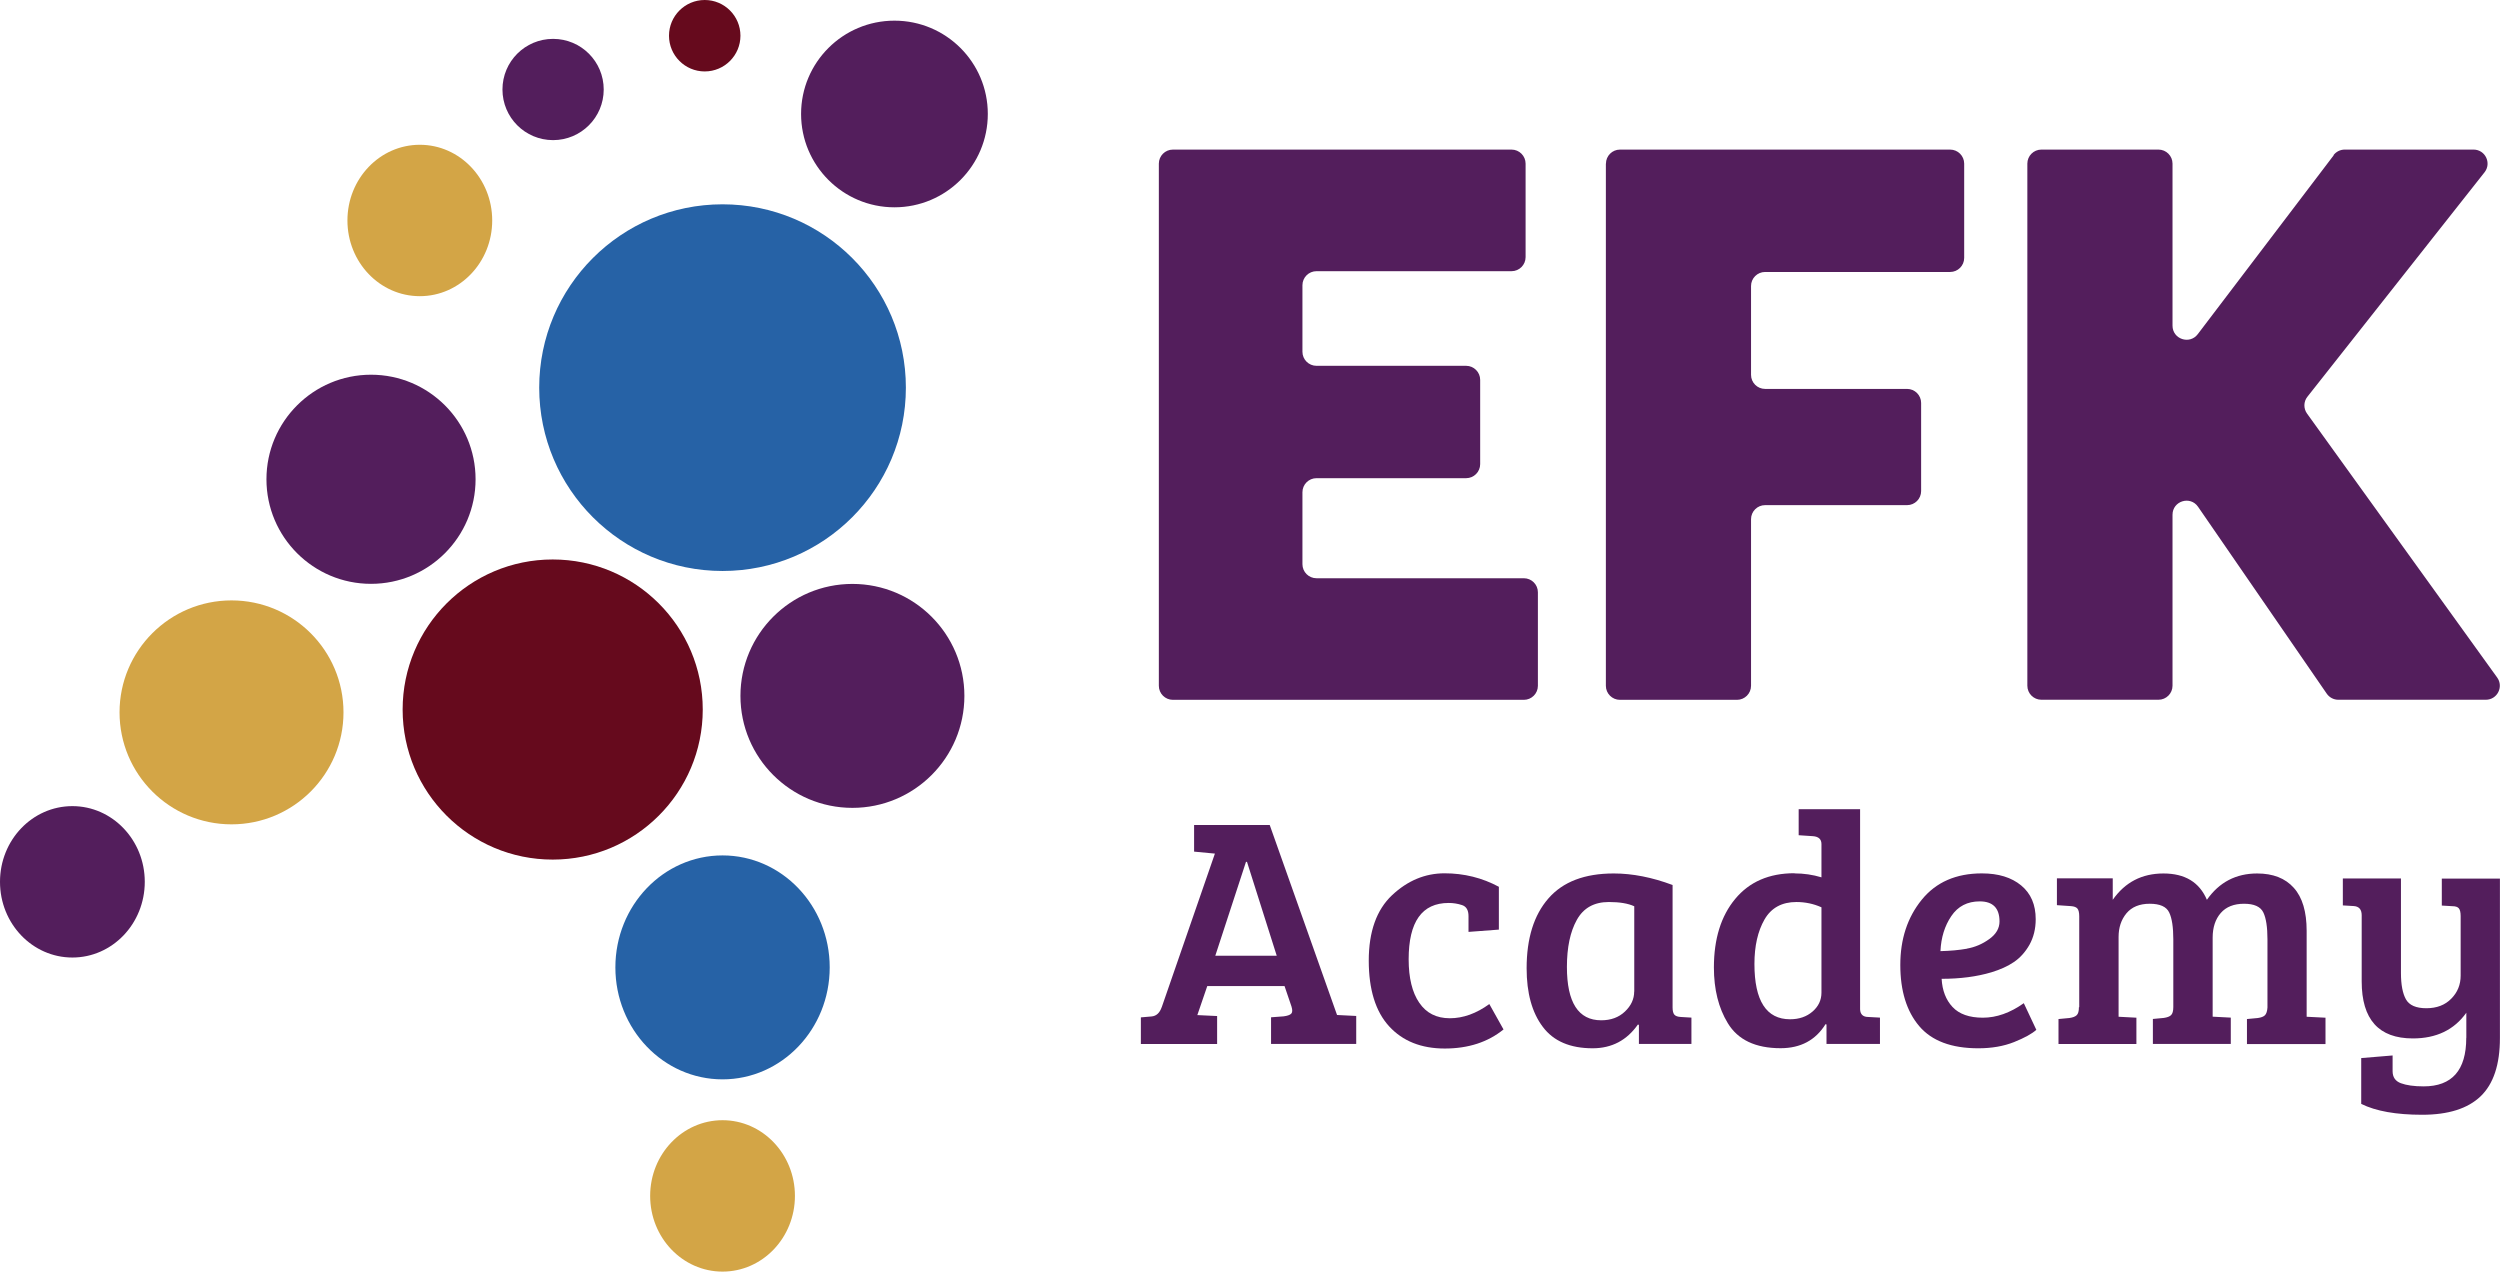
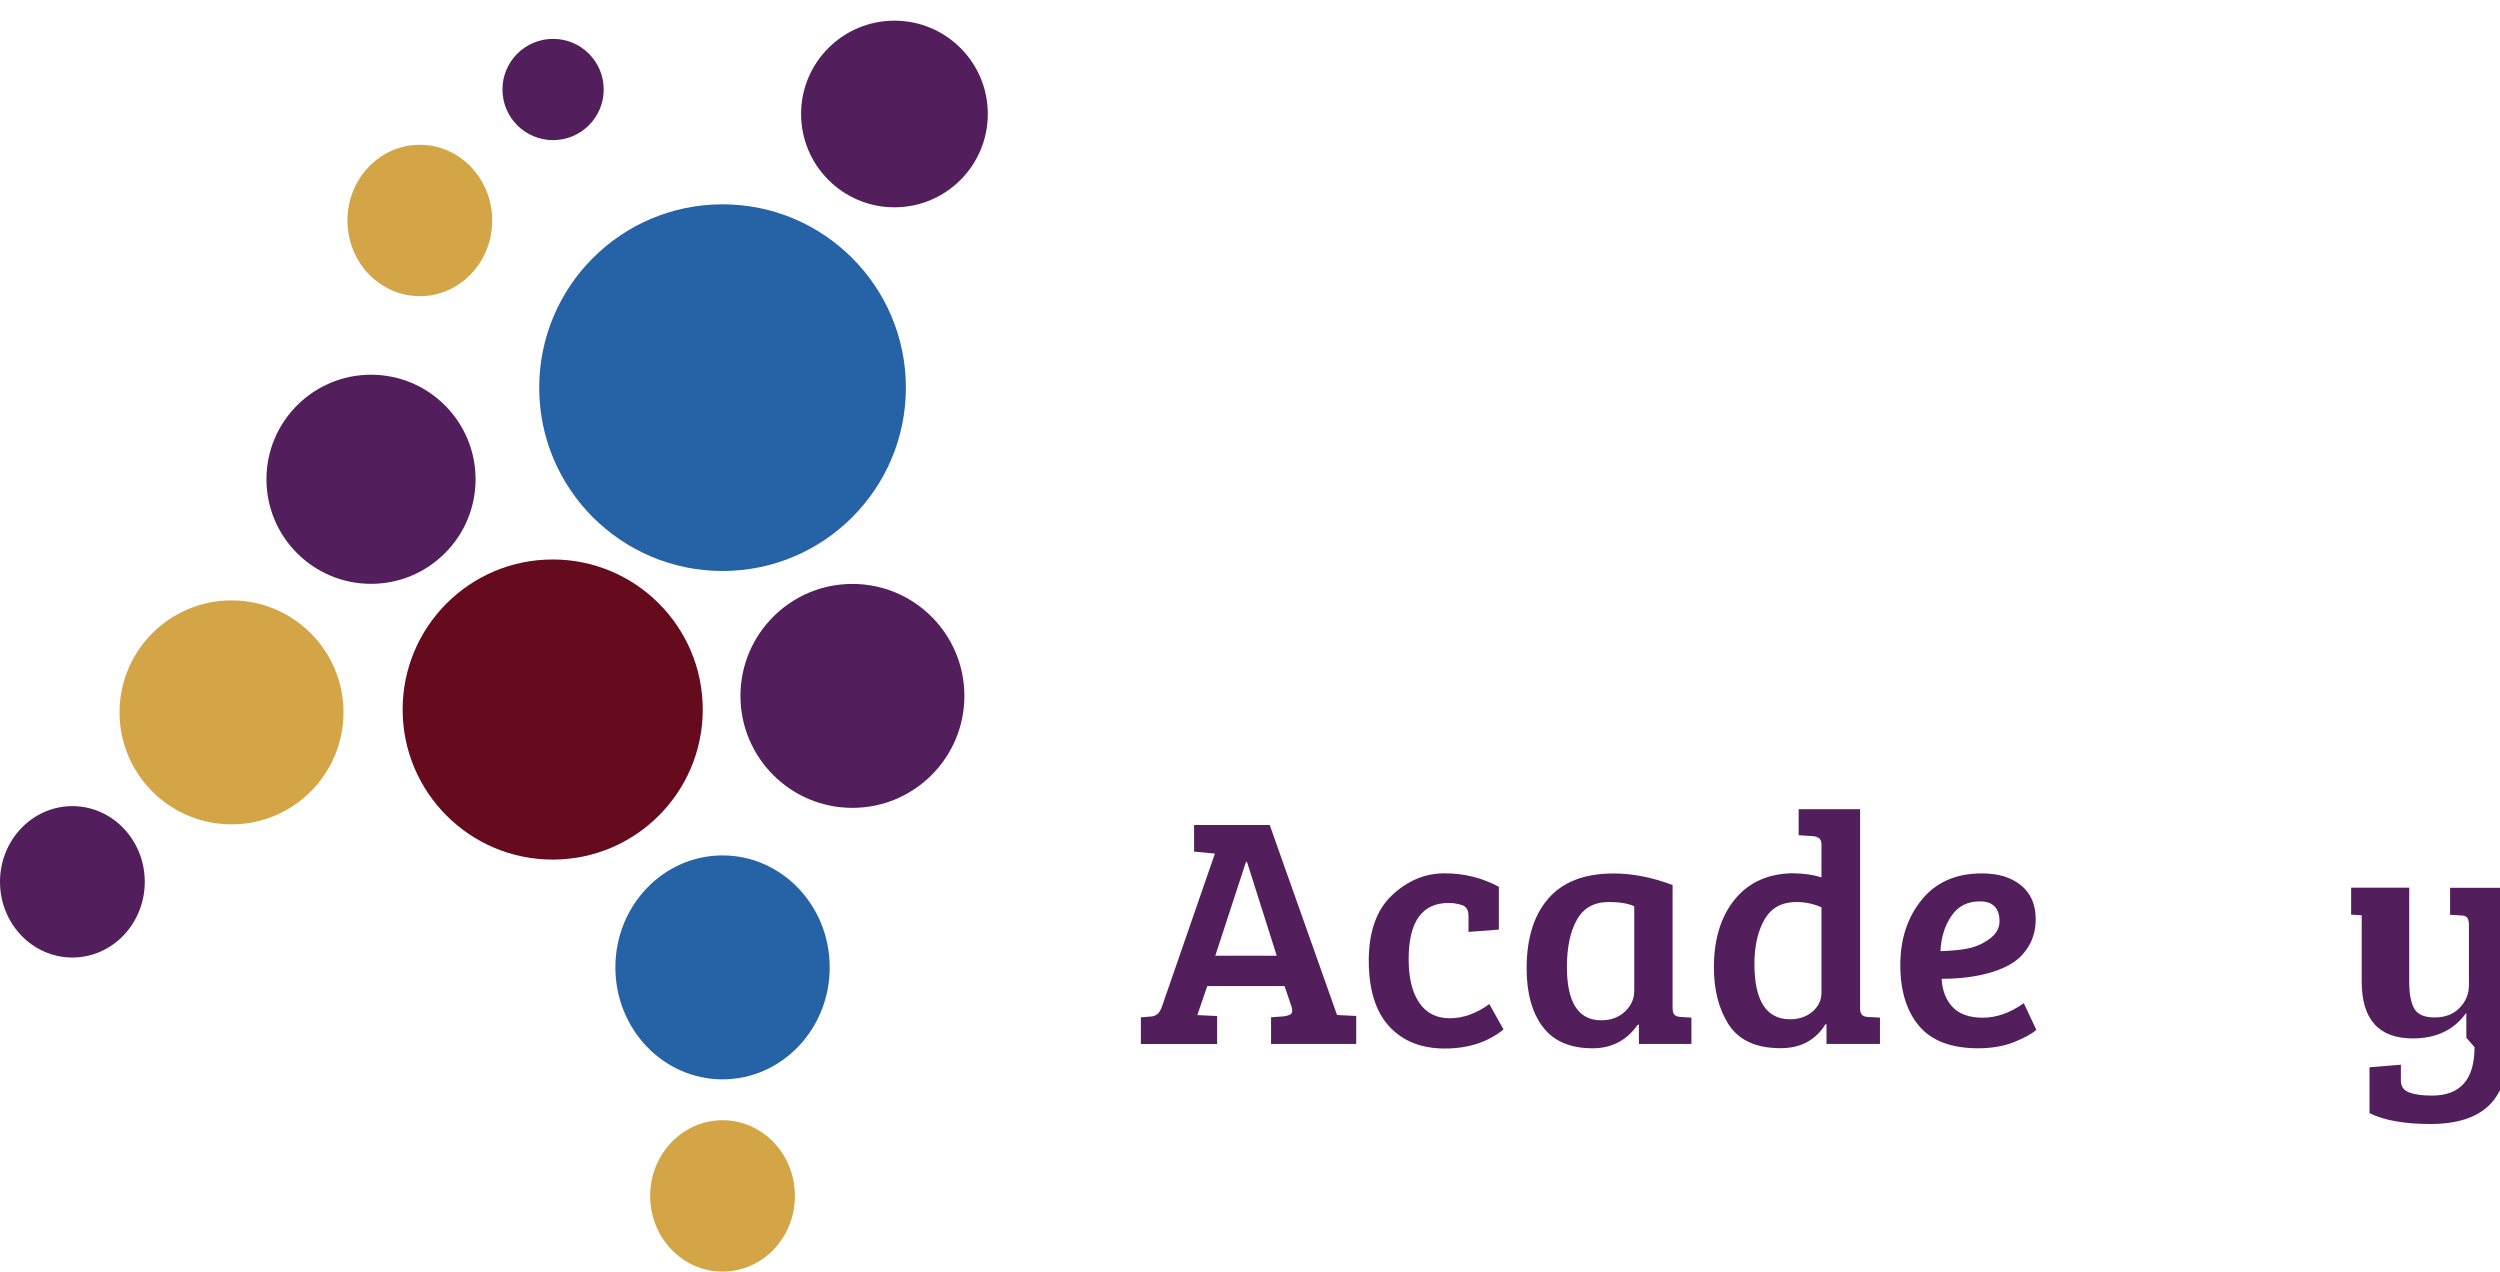
<svg xmlns="http://www.w3.org/2000/svg" id="uuid-8ddd14e8-9beb-4e41-9fb7-93441b85e2a6" viewBox="0 0 317.04 161.26">
  <defs>
    <style>.uuid-b245f9d0-c7d0-4ee7-8a74-6c9c1c7bd6da{fill:#531e5c;}.uuid-bde88c9b-7b5c-4ee0-889d-d51c0f34ce97{fill:#2662a6;}.uuid-0887099c-d5a0-4606-93cc-48c4d37cdf02{fill:#d3a546;}.uuid-1778cb3e-023b-4c17-827b-9ed14c8ba953{fill:#660a1d;}</style>
  </defs>
  <path class="uuid-b245f9d0-c7d0-4ee7-8a74-6c9c1c7bd6da" d="M147.33,127.72l6.74-19.47-2.64-.25v-3.38h9.59l8.54,24.1h.04l2.39.12v3.55h-10.8v-3.38l1.59-.12c.47-.06.79-.17.96-.33.17-.17.18-.47.04-.92l-.88-2.59h-9.8l-1.26,3.68,2.51.12v3.55h-9.67v-3.38l1.38-.12c.59-.06,1.01-.45,1.26-1.17M158.01,109.3l-3.89,11.9h7.79l-3.77-11.9h-.12Z" />
  <path class="uuid-b245f9d0-c7d0-4ee7-8a74-6c9c1c7bd6da" d="M179.99,127.17c.89,1.31,2.18,1.96,3.87,1.96s3.36-.6,5.01-1.8l1.8,3.22c-1.98,1.61-4.47,2.42-7.45,2.42s-5.34-.94-7.06-2.82c-1.72-1.88-2.58-4.66-2.58-8.33s.99-6.44,2.95-8.29c1.97-1.85,4.19-2.78,6.66-2.78s4.77.57,6.89,1.71v5.43l-3.85.29v-2c0-.75-.27-1.22-.82-1.4-.54-.18-1.11-.27-1.7-.27-3.38,0-5.07,2.38-5.07,7.14,0,2.37.45,4.21,1.34,5.51" />
  <path class="uuid-b245f9d0-c7d0-4ee7-8a74-6c9c1c7bd6da" d="M212.11,112.22v15.54c0,.45.08.75.23.92.15.17.42.27.82.29l1.34.08v3.34h-6.66v-2.42l-.13-.04c-1.4,2-3.31,3.01-5.74,3.01-2.85,0-4.96-.9-6.32-2.72-1.37-1.81-2.05-4.29-2.05-7.43,0-3.79.92-6.74,2.76-8.85,1.84-2.12,4.61-3.17,8.29-3.17,2.37,0,4.86.49,7.45,1.46M207.25,125.75v-10.82c-.78-.36-1.86-.54-3.22-.54-1.87,0-3.22.75-4.06,2.26-.84,1.5-1.26,3.49-1.26,5.97,0,4.51,1.45,6.77,4.35,6.77,1.23,0,2.23-.37,3.01-1.11.78-.74,1.17-1.58,1.17-2.53" />
  <path class="uuid-b245f9d0-c7d0-4ee7-8a74-6c9c1c7bd6da" d="M227.56,110.76c1.2,0,2.34.17,3.43.5v-4.22c0-.61-.36-.95-1.09-1l-1.8-.12v-3.3h7.79v25.39c.03.64.38.96,1.05.96l1.47.08v3.34h-6.78v-2.47l-.12-.04c-1.26,2.03-3.16,3.05-5.7,3.05-3.18,0-5.42-1.06-6.7-3.18-1.17-1.92-1.76-4.27-1.76-7.06,0-3.62.9-6.52,2.7-8.69,1.8-2.17,4.3-3.26,7.52-3.26M230.99,125.88v-10.82c-1-.45-2.07-.67-3.18-.67-1.84,0-3.19.74-4.04,2.21-.85,1.48-1.28,3.36-1.28,5.64,0,4.68,1.51,7.02,4.52,7.02,1.15,0,2.1-.33,2.85-.98.75-.65,1.13-1.45,1.13-2.4" />
  <path class="uuid-b245f9d0-c7d0-4ee7-8a74-6c9c1c7bd6da" d="M251.34,110.76c2.09,0,3.75.51,4.98,1.53,1.23,1.02,1.84,2.44,1.84,4.28,0,1.23-.27,2.3-.79,3.24-.53.93-1.19,1.66-1.97,2.19-.78.53-1.73.96-2.85,1.3-1.87.56-3.98.83-6.32.83.08,1.47.54,2.67,1.38,3.57.84.9,2.12,1.36,3.85,1.36s3.46-.61,5.19-1.84l1.59,3.38c-.56.5-1.5,1.02-2.82,1.55-1.33.53-2.84.79-4.54.79-3.41,0-5.91-.94-7.5-2.82-1.59-1.88-2.39-4.46-2.39-7.75s.91-6.04,2.72-8.27c1.81-2.23,4.36-3.34,7.62-3.34M249.44,120.3c1.02-.18,1.96-.58,2.83-1.21.87-.62,1.3-1.37,1.3-2.23,0-1.7-.84-2.55-2.51-2.55-1.56,0-2.76.62-3.6,1.86s-1.3,2.72-1.38,4.45c1.23-.03,2.35-.13,3.37-.31" />
-   <path class="uuid-b245f9d0-c7d0-4ee7-8a74-6c9c1c7bd6da" d="M260.85,114.77v-3.38h7.08v2.72c1.56-2.23,3.7-3.34,6.43-3.34s4.56,1.11,5.51,3.34c1.56-2.23,3.69-3.34,6.37-3.34,2.01,0,3.56.6,4.65,1.82,1.09,1.21,1.63,3.03,1.63,5.45v10.9l2.39.12v3.34h-9.96v-3.17l1.38-.13c.42-.06.72-.17.9-.35.18-.18.29-.51.32-.98v-8.65c0-1.53-.17-2.67-.52-3.4-.35-.74-1.17-1.11-2.45-1.11s-2.27.39-2.95,1.17c-.68.78-1.03,1.82-1.03,3.13v10.02l2.3.12v3.34h-9.88v-3.17l1.38-.13c.42-.06.73-.17.92-.35.19-.18.29-.52.29-1.02v-8.6c0-1.53-.17-2.67-.52-3.4-.35-.74-1.17-1.11-2.47-1.11s-2.28.41-2.95,1.21c-.67.81-1,1.81-1,3.01v10.11l2.26.12v3.34h-9.88v-3.17l1.38-.13c.42-.06.73-.17.92-.35.2-.18.29-.52.29-1.02h.04v-11.53c0-.47-.08-.8-.23-.98-.15-.18-.42-.28-.82-.31l-1.76-.12Z" />
-   <path class="uuid-b245f9d0-c7d0-4ee7-8a74-6c9c1c7bd6da" d="M312.77,131.6v-3.17c-1.54,2.17-3.8,3.26-6.78,3.26-4.33,0-6.49-2.41-6.49-7.23v-8.39c0-.75-.35-1.14-1.05-1.17l-1.34-.08v-3.42h7.37v11.99c0,1.48.21,2.59.63,3.34.42.75,1.28,1.13,2.59,1.13s2.37-.4,3.16-1.21c.8-.81,1.19-1.78,1.19-2.92v-7.56c0-.47-.08-.8-.23-.98-.15-.18-.43-.27-.82-.27l-1.34-.08v-3.42h7.37v20.22c0,3.37-.82,5.83-2.45,7.39-1.63,1.56-4.1,2.34-7.41,2.34s-5.88-.46-7.73-1.38v-5.81l3.98-.33v2c0,.75.35,1.26,1.05,1.52.7.26,1.66.4,2.89.4,3.6,0,5.4-2.05,5.4-6.14" />
+   <path class="uuid-b245f9d0-c7d0-4ee7-8a74-6c9c1c7bd6da" d="M312.77,131.6v-3.17c-1.54,2.17-3.8,3.26-6.78,3.26-4.33,0-6.49-2.41-6.49-7.23v-8.39l-1.34-.08v-3.42h7.37v11.99c0,1.48.21,2.59.63,3.34.42.75,1.28,1.13,2.59,1.13s2.37-.4,3.16-1.21c.8-.81,1.19-1.78,1.19-2.92v-7.56c0-.47-.08-.8-.23-.98-.15-.18-.43-.27-.82-.27l-1.34-.08v-3.42h7.37v20.22c0,3.37-.82,5.83-2.45,7.39-1.63,1.56-4.1,2.34-7.41,2.34s-5.88-.46-7.73-1.38v-5.81l3.98-.33v2c0,.75.35,1.26,1.05,1.52.7.26,1.66.4,2.89.4,3.6,0,5.4-2.05,5.4-6.14" />
  <path class="uuid-b245f9d0-c7d0-4ee7-8a74-6c9c1c7bd6da" d="M70.14,17.77c3.54,0,6.42-2.87,6.42-6.42s-2.87-6.42-6.42-6.42-6.42,2.87-6.42,6.42,2.87,6.42,6.42,6.42" />
-   <path class="uuid-1778cb3e-023b-4c17-827b-9ed14c8ba953" d="M89.37,9.06c-2.5,0-4.53-2.03-4.53-4.53s2.03-4.53,4.53-4.53,4.53,2.03,4.53,4.53-2.03,4.53-4.53,4.53" />
  <path class="uuid-1778cb3e-023b-4c17-827b-9ed14c8ba953" d="M70.09,109.01c10.51,0,19.03-8.52,19.03-19.03s-8.52-19.03-19.03-19.03-19.03,8.52-19.03,19.03,8.52,19.03,19.03,19.03" />
  <path class="uuid-b245f9d0-c7d0-4ee7-8a74-6c9c1c7bd6da" d="M47.05,74.04c7.32,0,13.26-5.94,13.26-13.26s-5.94-13.26-13.26-13.26-13.26,5.94-13.26,13.26,5.94,13.26,13.26,13.26" />
  <path class="uuid-b245f9d0-c7d0-4ee7-8a74-6c9c1c7bd6da" d="M113.43,26.29c6.54,0,11.84-5.3,11.84-11.84s-5.3-11.83-11.84-11.83-11.84,5.3-11.84,11.83,5.3,11.84,11.84,11.84" />
  <path class="uuid-b245f9d0-c7d0-4ee7-8a74-6c9c1c7bd6da" d="M108.1,102.45c7.84,0,14.2-6.36,14.2-14.2s-6.36-14.2-14.2-14.2-14.2,6.36-14.2,14.2,6.36,14.2,14.2,14.2" />
  <path class="uuid-0887099c-d5a0-4606-93cc-48c4d37cdf02" d="M29.36,104.54c7.84,0,14.2-6.36,14.2-14.2s-6.36-14.2-14.2-14.2-14.2,6.36-14.2,14.2,6.36,14.2,14.2,14.2" />
  <path class="uuid-bde88c9b-7b5c-4ee0-889d-d51c0f34ce97" d="M91.63,136.88c7.5,0,13.59-6.36,13.59-14.2s-6.08-14.2-13.59-14.2-13.59,6.36-13.59,14.2,6.08,14.2,13.59,14.2" />
  <path class="uuid-b245f9d0-c7d0-4ee7-8a74-6c9c1c7bd6da" d="M9.18,121.43c5.07,0,9.18-4.3,9.18-9.6s-4.11-9.6-9.18-9.6S0,106.52,0,111.83s4.11,9.6,9.18,9.6" />
  <path class="uuid-0887099c-d5a0-4606-93cc-48c4d37cdf02" d="M91.63,161.26c5.07,0,9.18-4.3,9.18-9.6s-4.11-9.6-9.18-9.6-9.18,4.3-9.18,9.6,4.11,9.6,9.18,9.6" />
  <path class="uuid-bde88c9b-7b5c-4ee0-889d-d51c0f34ce97" d="M91.63,72.41c12.84,0,23.25-10.41,23.25-23.25s-10.41-23.25-23.25-23.25-23.25,10.41-23.25,23.25,10.41,23.25,23.25,23.25" />
  <path class="uuid-0887099c-d5a0-4606-93cc-48c4d37cdf02" d="M53.24,37.56c5.07,0,9.18-4.3,9.18-9.6s-4.11-9.6-9.18-9.6-9.18,4.3-9.18,9.6,4.11,9.6,9.18,9.6" />
-   <path class="uuid-b245f9d0-c7d0-4ee7-8a74-6c9c1c7bd6da" d="M295.96,19.68l-17.25,22.7c-1.03,1.36-3.2.63-3.2-1.08v-20.55c0-.98-.8-1.78-1.78-1.78h-14.85c-.98,0-1.78.8-1.78,1.78v66.21c0,.98.8,1.78,1.78,1.78h14.85c.98,0,1.78-.8,1.78-1.78v-21.68c0-1.75,2.25-2.45,3.24-1.01l16.32,23.7c.33.48.88.77,1.46.77h18.71c1.45,0,2.29-1.64,1.44-2.82l-24.11-33.47c-.46-.64-.45-1.52.05-2.14l22.46-28.46c.92-1.17.09-2.88-1.4-2.88h-16.33c-.56,0-1.08.26-1.42.7M203.65,20.76v66.21c0,.98.8,1.78,1.78,1.78h14.85c.98,0,1.78-.8,1.78-1.78v-21.13c0-.98.8-1.78,1.78-1.78h18.01c.98,0,1.78-.8,1.78-1.78v-11.18c0-.98-.8-1.78-1.78-1.78h-18.01c-.98,0-1.78-.8-1.78-1.78v-11.27c0-.98.8-1.78,1.78-1.78h23.47c.98,0,1.78-.8,1.78-1.78v-11.96c0-.98-.8-1.78-1.78-1.78h-41.87c-.98,0-1.78.8-1.78,1.78M146.96,20.76v66.21c0,.98.8,1.78,1.78,1.78h44.51c.98,0,1.78-.8,1.78-1.78v-11.86c0-.98-.8-1.78-1.78-1.78h-26.3c-.98,0-1.78-.8-1.78-1.78v-9.13c0-.98.8-1.78,1.78-1.78h18.98c.98,0,1.78-.8,1.78-1.78v-10.69c0-.98-.8-1.78-1.78-1.78h-18.98c-.98,0-1.78-.8-1.78-1.78v-8.44c0-.98.8-1.78,1.78-1.78h24.74c.98,0,1.78-.8,1.78-1.78v-11.86c0-.98-.8-1.78-1.78-1.78h-42.95c-.98,0-1.78.8-1.78,1.78" />
</svg>